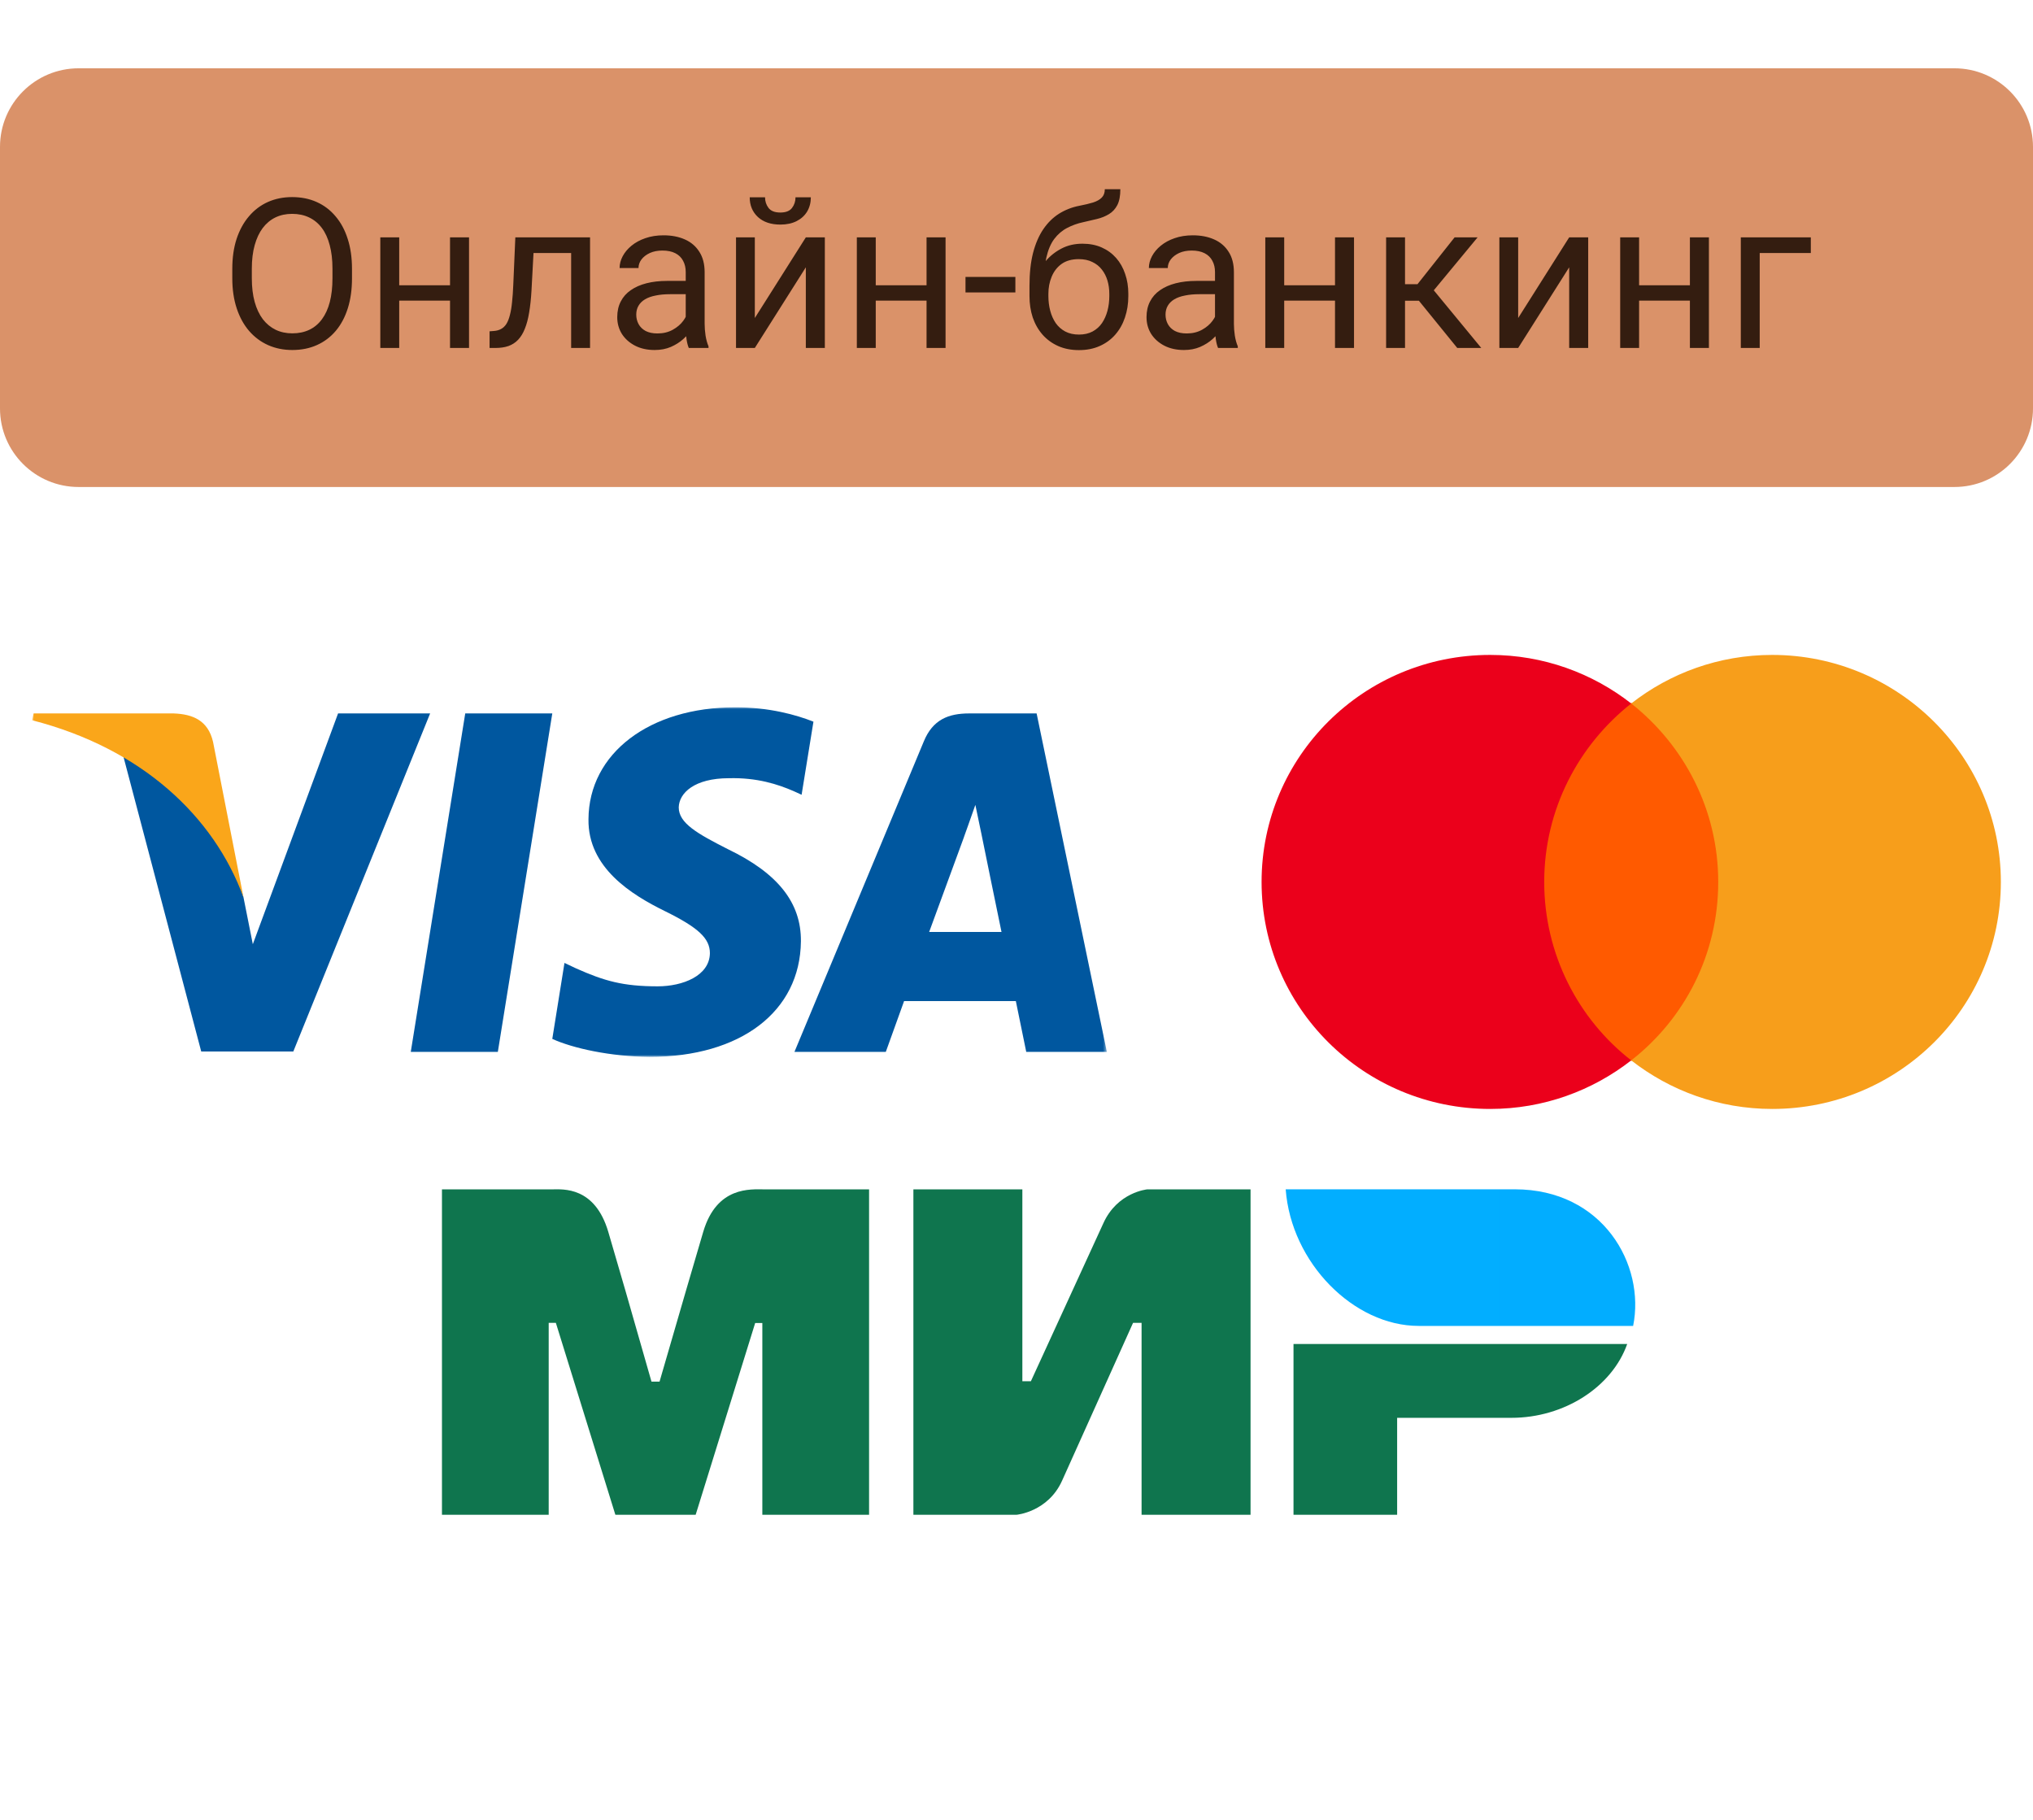
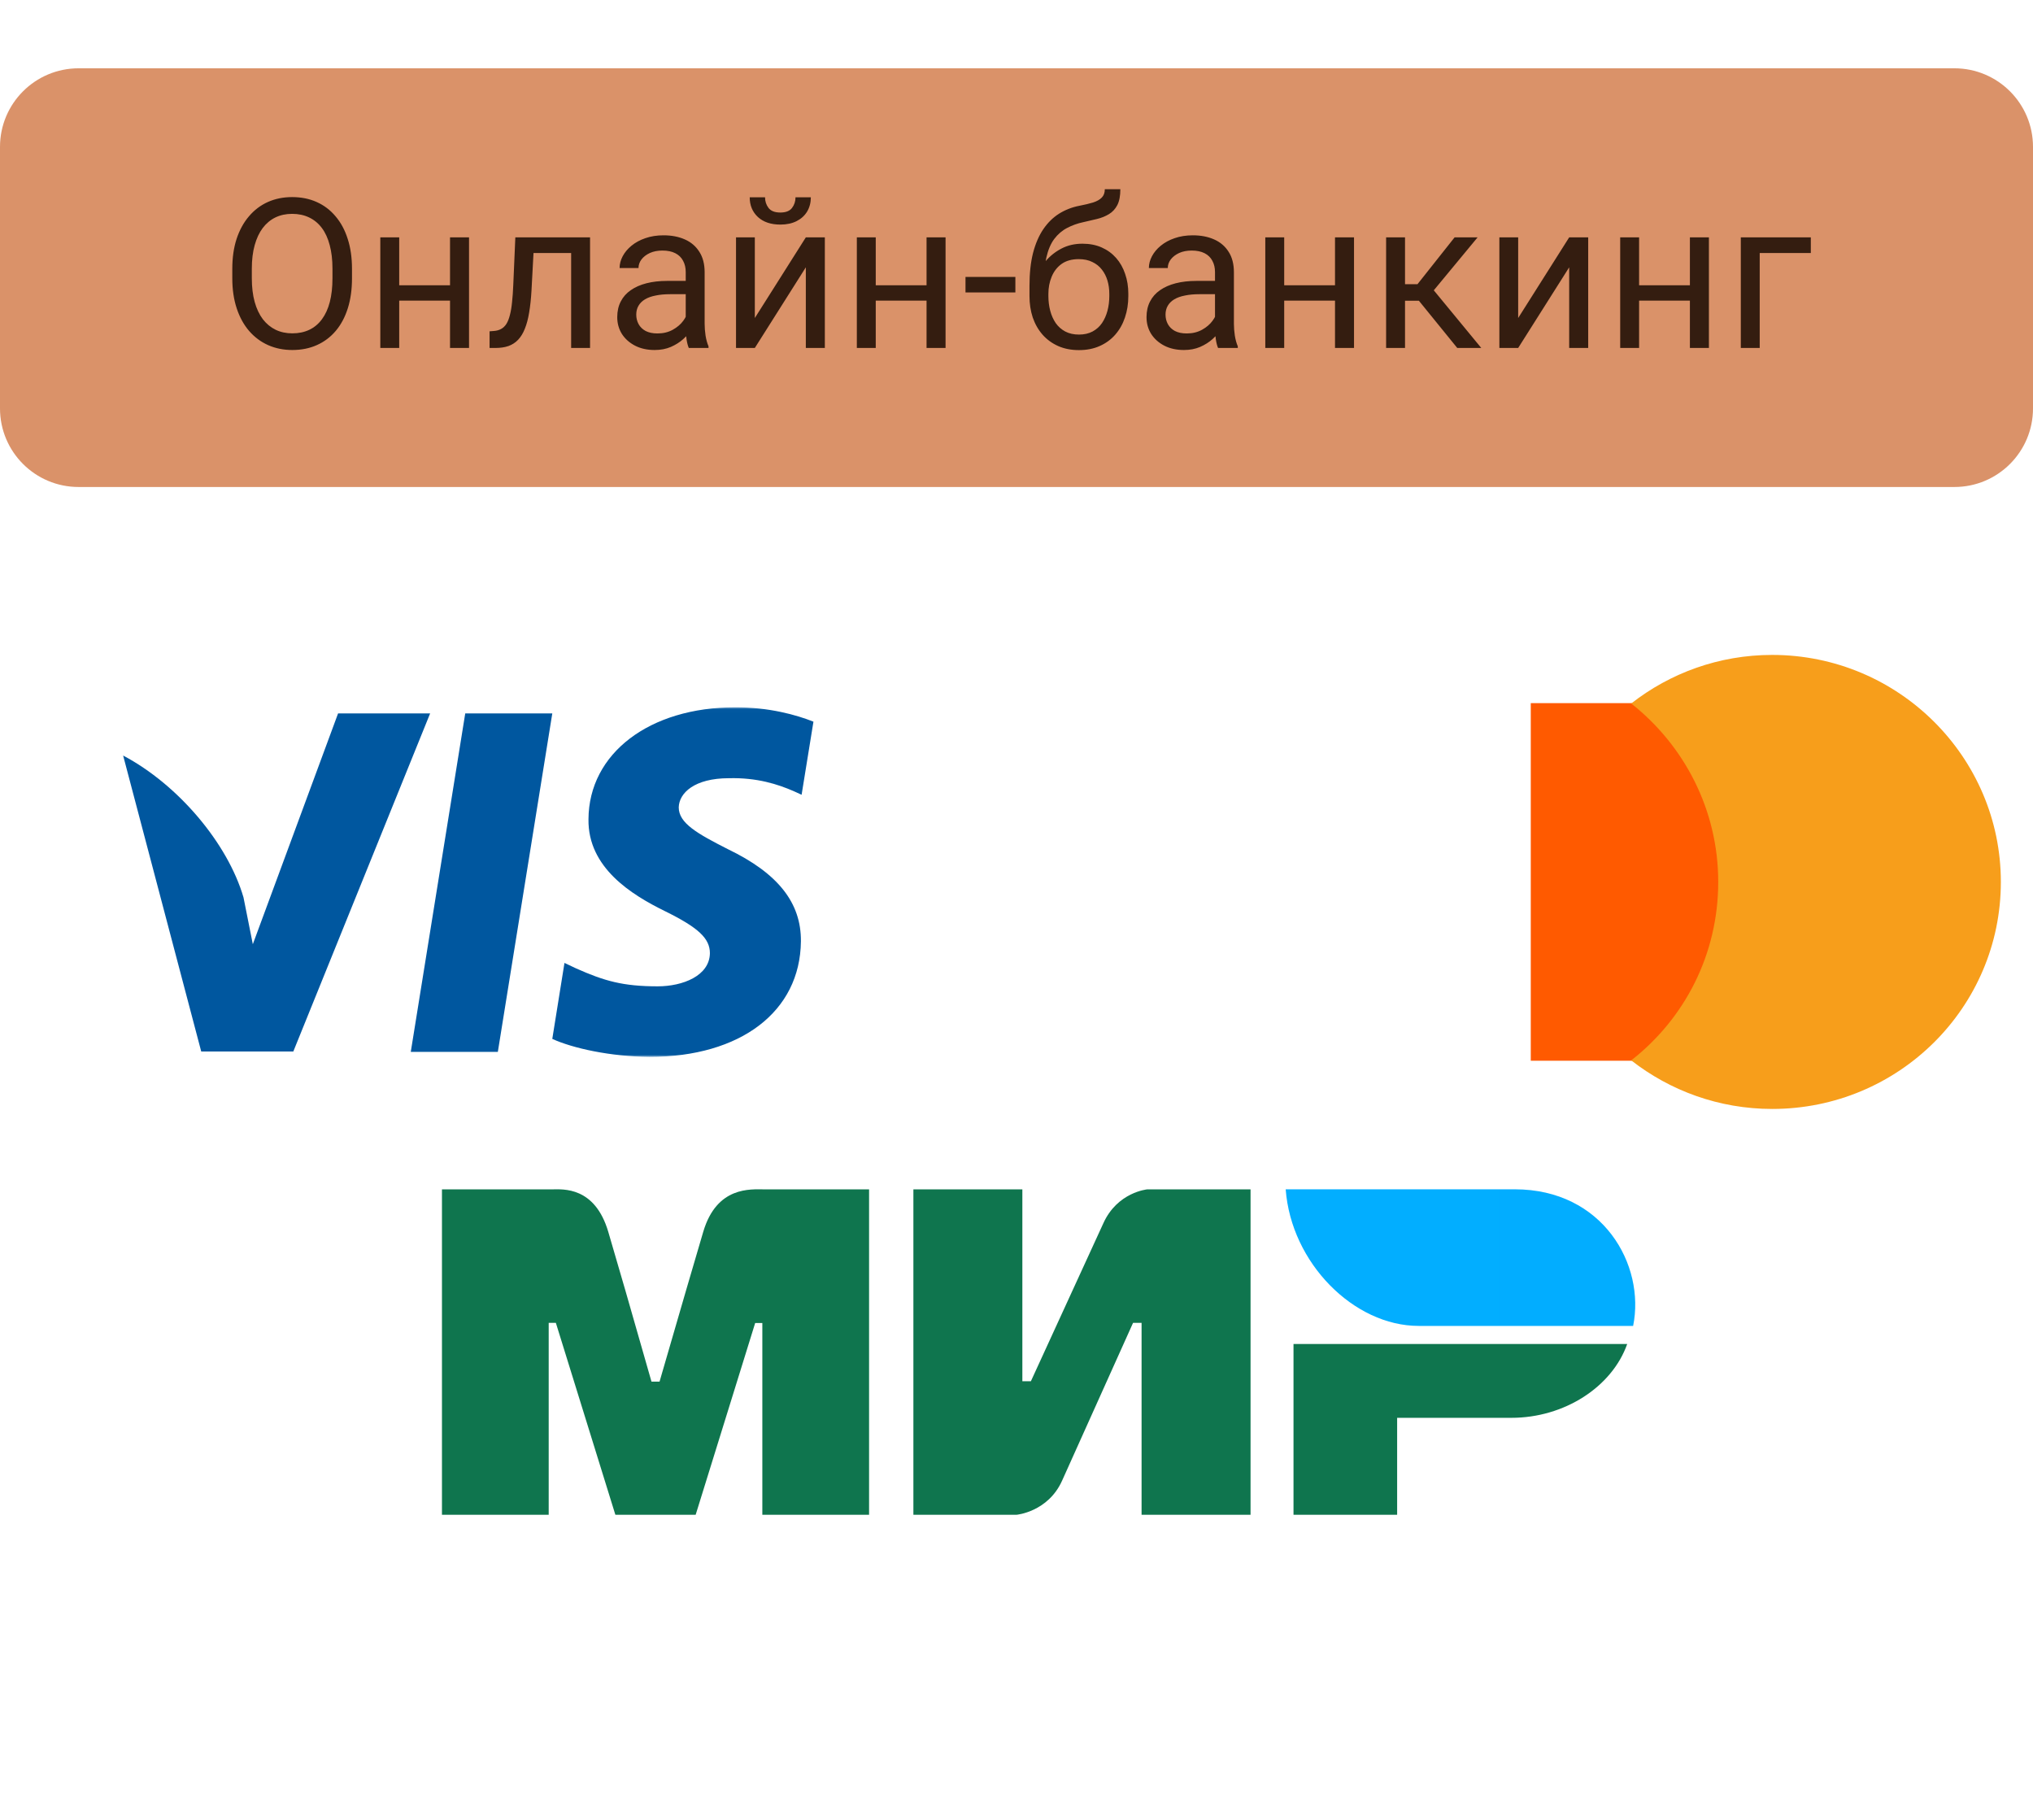
<svg xmlns="http://www.w3.org/2000/svg" width="506" height="453" viewBox="0 0 506 453" fill="none">
  <path d="M0 36.56C0 25.758 8.757 17 19.56 17H486.44C497.243 17 506 25.758 506 36.56V101.645C506 112.448 497.242 121.206 486.439 121.206H19.561C8.758 121.206 0 112.448 0 101.645V36.56Z" fill="#DA9269" />
  <path d="M87.609 66.912V69.252C87.609 72.034 87.261 74.527 86.566 76.732C85.87 78.937 84.87 80.811 83.564 82.354C82.258 83.898 80.689 85.077 78.857 85.891C77.042 86.705 75.007 87.112 72.751 87.112C70.563 87.112 68.553 86.705 66.722 85.891C64.907 85.077 63.33 83.898 61.99 82.354C60.667 80.811 59.641 78.937 58.911 76.732C58.182 74.527 57.817 72.034 57.817 69.252V66.912C57.817 64.13 58.174 61.645 58.886 59.458C59.615 57.253 60.641 55.379 61.964 53.835C63.287 52.275 64.856 51.087 66.671 50.273C68.503 49.459 70.512 49.052 72.7 49.052C74.956 49.052 76.991 49.459 78.806 50.273C80.638 51.087 82.207 52.275 83.513 53.835C84.836 55.379 85.845 57.253 86.54 59.458C87.252 61.645 87.609 64.13 87.609 66.912ZM82.749 69.252V66.861C82.749 64.656 82.52 62.706 82.063 61.01C81.622 59.313 80.969 57.889 80.104 56.735C79.239 55.582 78.179 54.709 76.924 54.115C75.685 53.521 74.278 53.225 72.7 53.225C71.174 53.225 69.792 53.521 68.553 54.115C67.332 54.709 66.281 55.582 65.399 56.735C64.534 57.889 63.864 59.313 63.389 61.01C62.914 62.706 62.677 64.656 62.677 66.861V69.252C62.677 71.474 62.914 73.442 63.389 75.155C63.864 76.851 64.542 78.284 65.424 79.454C66.323 80.608 67.383 81.481 68.604 82.075C69.843 82.668 71.225 82.965 72.751 82.965C74.346 82.965 75.762 82.668 77 82.075C78.238 81.481 79.281 80.608 80.129 79.454C80.994 78.284 81.647 76.851 82.088 75.155C82.529 73.442 82.749 71.474 82.749 69.252ZM112.922 71.008V74.824H98.37V71.008H112.922ZM99.362 59.076V86.603H94.656V59.076H99.362ZM116.739 59.076V86.603H112.007V59.076H116.739ZM142.714 59.076V62.968H129.408V59.076H142.714ZM146.861 59.076V86.603H142.154V59.076H146.861ZM128.263 59.076H132.995L132.283 72.356C132.164 74.408 131.969 76.223 131.698 77.8C131.443 79.361 131.087 80.701 130.629 81.82C130.188 82.939 129.629 83.855 128.95 84.568C128.289 85.263 127.492 85.78 126.559 86.12C125.626 86.442 124.549 86.603 123.328 86.603H121.852V82.456L122.87 82.38C123.599 82.329 124.218 82.159 124.727 81.871C125.253 81.583 125.694 81.159 126.05 80.599C126.406 80.022 126.694 79.284 126.915 78.386C127.152 77.487 127.33 76.418 127.449 75.18C127.585 73.942 127.687 72.5 127.754 70.855L128.263 59.076ZM170.673 81.897V67.726C170.673 66.64 170.453 65.699 170.012 64.902C169.588 64.088 168.943 63.46 168.078 63.019C167.213 62.578 166.145 62.358 164.873 62.358C163.685 62.358 162.642 62.561 161.743 62.968C160.862 63.376 160.166 63.91 159.657 64.571C159.165 65.233 158.92 65.945 158.92 66.708H154.213C154.213 65.725 154.467 64.749 154.976 63.782C155.485 62.816 156.214 61.942 157.164 61.162C158.131 60.365 159.284 59.737 160.624 59.279C161.981 58.805 163.49 58.567 165.153 58.567C167.154 58.567 168.918 58.906 170.444 59.585C171.988 60.263 173.192 61.289 174.057 62.663C174.939 64.02 175.38 65.725 175.38 67.777V80.599C175.38 81.515 175.456 82.49 175.609 83.525C175.778 84.559 176.024 85.45 176.347 86.196V86.603H171.436C171.199 86.06 171.012 85.34 170.877 84.441C170.741 83.525 170.673 82.677 170.673 81.897ZM171.487 69.914L171.538 73.221H166.781C165.441 73.221 164.245 73.331 163.194 73.552C162.142 73.755 161.26 74.069 160.548 74.493C159.835 74.917 159.293 75.451 158.92 76.096C158.546 76.724 158.36 77.461 158.36 78.309C158.36 79.174 158.555 79.963 158.945 80.675C159.335 81.388 159.92 81.956 160.7 82.38C161.498 82.787 162.473 82.99 163.626 82.99C165.068 82.99 166.34 82.685 167.442 82.075C168.545 81.464 169.418 80.718 170.063 79.836C170.724 78.954 171.08 78.097 171.131 77.266L173.141 79.531C173.022 80.243 172.7 81.031 172.174 81.897C171.648 82.761 170.945 83.593 170.063 84.39C169.198 85.17 168.163 85.823 166.959 86.349C165.772 86.857 164.432 87.112 162.939 87.112C161.074 87.112 159.437 86.747 158.029 86.018C156.638 85.289 155.553 84.313 154.773 83.092C154.009 81.854 153.628 80.472 153.628 78.945C153.628 77.47 153.916 76.172 154.493 75.053C155.069 73.916 155.901 72.975 156.986 72.229C158.072 71.466 159.377 70.889 160.904 70.499C162.43 70.109 164.135 69.914 166.018 69.914H171.487ZM187.871 79.149L200.566 59.076H205.298V86.603H200.566V66.53L187.871 86.603H183.19V59.076H187.871V79.149ZM197.997 49.103H201.813C201.813 50.426 201.508 51.605 200.897 52.639C200.286 53.657 199.413 54.454 198.277 55.031C197.14 55.608 195.792 55.896 194.232 55.896C191.874 55.896 190.008 55.268 188.635 54.013C187.278 52.741 186.599 51.105 186.599 49.103H190.415C190.415 50.104 190.704 50.986 191.28 51.749C191.857 52.512 192.841 52.894 194.232 52.894C195.588 52.894 196.555 52.512 197.132 51.749C197.708 50.986 197.997 50.104 197.997 49.103ZM231.528 71.008V74.824H216.976V71.008H231.528ZM217.968 59.076V86.603H213.261V59.076H217.968ZM235.344 59.076V86.603H230.612V59.076H235.344ZM252.72 68.922V72.789H240.305V68.922H252.72ZM274.981 47.093H278.848C278.848 48.755 278.594 50.078 278.085 51.062C277.576 52.029 276.881 52.775 275.999 53.301C275.134 53.827 274.15 54.225 273.047 54.497C271.962 54.768 270.834 55.031 269.664 55.285C268.205 55.591 266.848 56.074 265.593 56.735C264.355 57.38 263.287 58.296 262.388 59.483C261.506 60.67 260.853 62.214 260.429 64.113C260.022 66.013 259.911 68.362 260.098 71.16V73.501H256.231V71.16C256.231 68.023 256.528 65.284 257.121 62.943C257.732 60.602 258.589 58.627 259.691 57.015C260.793 55.404 262.099 54.123 263.609 53.174C265.135 52.224 266.814 51.571 268.646 51.215C269.969 50.96 271.105 50.689 272.055 50.401C273.005 50.095 273.726 49.688 274.218 49.179C274.727 48.671 274.981 47.975 274.981 47.093ZM269.409 60.653C271.207 60.653 272.81 60.967 274.218 61.595C275.625 62.222 276.821 63.096 277.805 64.215C278.789 65.334 279.535 66.657 280.044 68.184C280.569 69.693 280.832 71.338 280.832 73.119V73.679C280.832 75.596 280.552 77.376 279.993 79.022C279.45 80.65 278.644 82.075 277.576 83.296C276.524 84.5 275.235 85.441 273.709 86.12C272.199 86.798 270.478 87.137 268.544 87.137C266.611 87.137 264.881 86.798 263.354 86.12C261.845 85.441 260.556 84.5 259.487 83.296C258.419 82.075 257.605 80.65 257.045 79.022C256.502 77.376 256.231 75.596 256.231 73.679V73.119C256.231 72.695 256.307 72.28 256.46 71.873C256.613 71.466 256.799 71.05 257.02 70.626C257.257 70.202 257.469 69.753 257.656 69.278C258.283 67.751 259.14 66.335 260.225 65.029C261.328 63.723 262.642 62.672 264.169 61.874C265.712 61.06 267.459 60.653 269.409 60.653ZM268.494 64.495C266.764 64.495 265.339 64.894 264.219 65.691C263.117 66.488 262.294 67.548 261.752 68.871C261.209 70.177 260.938 71.593 260.938 73.119V73.679C260.938 74.968 261.09 76.189 261.395 77.343C261.701 78.496 262.159 79.522 262.769 80.421C263.397 81.303 264.186 81.998 265.135 82.507C266.102 83.016 267.238 83.27 268.544 83.27C269.85 83.27 270.978 83.016 271.928 82.507C272.878 81.998 273.658 81.303 274.269 80.421C274.879 79.522 275.337 78.496 275.642 77.343C275.948 76.189 276.1 74.968 276.1 73.679V73.119C276.1 71.966 275.948 70.872 275.642 69.838C275.337 68.803 274.871 67.887 274.243 67.09C273.633 66.293 272.844 65.665 271.877 65.207C270.927 64.732 269.799 64.495 268.494 64.495ZM302.406 81.897V67.726C302.406 66.64 302.186 65.699 301.745 64.902C301.321 64.088 300.676 63.46 299.811 63.019C298.946 62.578 297.878 62.358 296.606 62.358C295.418 62.358 294.375 62.561 293.476 62.968C292.595 63.376 291.899 63.91 291.39 64.571C290.898 65.233 290.653 65.945 290.653 66.708H285.946C285.946 65.725 286.2 64.749 286.709 63.782C287.218 62.816 287.947 61.942 288.897 61.162C289.864 60.365 291.017 59.737 292.357 59.279C293.714 58.805 295.223 58.567 296.886 58.567C298.887 58.567 300.651 58.906 302.177 59.585C303.721 60.263 304.925 61.289 305.79 62.663C306.672 64.02 307.113 65.725 307.113 67.777V80.599C307.113 81.515 307.189 82.49 307.342 83.525C307.511 84.559 307.757 85.45 308.08 86.196V86.603H303.169C302.932 86.06 302.745 85.34 302.61 84.441C302.474 83.525 302.406 82.677 302.406 81.897ZM303.22 69.914L303.271 73.221H298.514C297.174 73.221 295.978 73.331 294.927 73.552C293.875 73.755 292.993 74.069 292.281 74.493C291.568 74.917 291.026 75.451 290.653 76.096C290.279 76.724 290.093 77.461 290.093 78.309C290.093 79.174 290.288 79.963 290.678 80.675C291.068 81.388 291.653 81.956 292.433 82.38C293.231 82.787 294.206 82.99 295.359 82.99C296.801 82.99 298.073 82.685 299.175 82.075C300.278 81.464 301.151 80.718 301.796 79.836C302.457 78.954 302.813 78.097 302.864 77.266L304.874 79.531C304.755 80.243 304.433 81.031 303.907 81.897C303.381 82.761 302.678 83.593 301.796 84.39C300.931 85.17 299.896 85.823 298.692 86.349C297.505 86.857 296.165 87.112 294.672 87.112C292.807 87.112 291.17 86.747 289.762 86.018C288.371 85.289 287.286 84.313 286.506 83.092C285.742 81.854 285.361 80.472 285.361 78.945C285.361 77.47 285.649 76.172 286.226 75.053C286.802 73.916 287.634 72.975 288.719 72.229C289.805 71.466 291.11 70.889 292.637 70.499C294.163 70.109 295.868 69.914 297.751 69.914H303.22ZM333.19 71.008V74.824H318.638V71.008H333.19ZM319.63 59.076V86.603H314.923V59.076H319.63ZM337.006 59.076V86.603H332.274V59.076H337.006ZM349.701 59.076V86.603H344.994V59.076H349.701ZM367.764 59.076L354.713 74.849H348.124L347.411 70.728H352.805L362.04 59.076H367.764ZM362.701 86.603L352.576 74.137L355.603 70.728L368.68 86.603H362.701ZM377.864 79.149L390.559 59.076H395.291V86.603H390.559V66.53L377.864 86.603H373.183V59.076H377.864V79.149ZM421.521 71.008V74.824H406.968V71.008H421.521ZM407.961 59.076V86.603H403.254V59.076H407.961ZM425.337 59.076V86.603H420.605V59.076H425.337ZM450.701 59.076V62.968H437.981V86.603H433.274V59.076H450.701Z" fill="#341D10" />
  <mask id="mask0_400_4049" style="mask-type:luminance" maskUnits="userSpaceOnUse" x="8" y="176" width="268" height="88">
    <path d="M275.486 176.021H8V263.041H275.486V176.021Z" fill="white" />
  </mask>
  <g mask="url(#mask0_400_4049)">
    <path d="M123.909 261.798H102.24L115.794 177.561H137.461L123.909 261.798Z" fill="#00579F" />
    <path d="M202.461 179.614C198.186 177.91 191.408 176.028 183.026 176.028C161.628 176.028 146.559 187.498 146.467 203.897C146.29 215.996 157.255 222.716 165.458 226.75C173.84 230.873 176.69 233.563 176.69 237.238C176.605 242.881 169.916 245.483 163.678 245.483C155.027 245.483 150.391 244.141 143.347 241.002L140.494 239.656L137.461 258.566C142.544 260.893 151.907 262.958 161.628 263.049C184.364 263.049 199.165 251.756 199.341 234.28C199.427 224.691 193.636 217.343 181.153 211.339C173.574 207.485 168.933 204.886 168.933 200.942C169.022 197.356 172.858 193.685 181.413 193.685C188.457 193.505 193.633 195.207 197.554 196.91L199.514 197.805L202.461 179.614Z" fill="#00579F" />
-     <path d="M231.259 231.956C233.043 227.117 239.91 208.387 239.91 208.387C239.82 208.567 241.691 203.458 242.761 200.322L244.275 207.581C244.275 207.581 248.379 227.745 249.269 231.956C245.883 231.956 235.539 231.956 231.259 231.956ZM258.006 177.561H241.246C236.077 177.561 232.15 179.083 229.92 184.55L197.734 261.798H220.47C220.47 261.798 224.214 251.401 225.018 249.161C227.512 249.161 249.63 249.161 252.838 249.161C253.46 252.118 255.424 261.798 255.424 261.798H275.486L258.006 177.561Z" fill="#00579F" />
    <path d="M84.145 177.561L62.925 235.003L60.605 223.353C56.682 209.91 44.378 195.305 30.648 188.043L50.085 261.709H72.999L107.057 177.561H84.145Z" fill="#00579F" />
-     <path d="M43.219 177.561H8.357L8 179.262C35.194 186.253 53.205 203.104 60.605 223.357L53.026 184.641C51.779 179.262 47.944 177.738 43.219 177.561Z" fill="#FAA61A" />
  </g>
  <path fill-rule="evenodd" clip-rule="evenodd" d="M137.494 296.014C140.15 295.998 148.044 295.288 151.388 306.559C153.64 314.152 157.228 326.589 162.151 343.869H164.156C169.436 325.65 173.064 313.214 175.037 306.559C178.417 295.171 186.863 296.015 190.241 296.015H216.308V377H189.74V329.274H187.959L173.148 377H153.159L138.349 329.238H136.568V377H110V296.015L137.494 296.014ZM254.458 296.015V343.776H256.578L274.593 304.502C278.09 296.686 285.543 296.015 285.543 296.015H311.253V377H284.13V329.238H282.011L264.349 368.512C260.852 376.293 253.045 377 253.045 377H227.336V296.015H254.458ZM405 334.499C401.217 345.207 389.336 352.876 376.181 352.876H347.738V377H321.946V334.499H405Z" fill="#0F754E" />
  <path fill-rule="evenodd" clip-rule="evenodd" d="M377.015 296H320C321.357 314.318 336.953 330 353.099 330H406.476C409.557 314.776 398.953 296 377.015 296Z" fill="url(#paint0_linear_400_4049)" />
  <path d="M431 175H381V264H431V175Z" fill="#FF5A00" />
-   <path d="M384.344 219.5C384.344 201.453 392.888 185.435 406 175.087C396.35 167.553 384.178 163 370.902 163C339.449 163 314 188.27 314 219.5C314 250.731 339.449 276 370.902 276C384.178 276 396.35 271.448 406 263.914C392.87 253.711 384.344 237.548 384.344 219.5Z" fill="#EB001B" />
  <path d="M498 219.5C498 250.731 472.551 276 441.098 276C427.822 276 415.649 271.448 406 263.914C419.277 253.546 427.656 237.548 427.656 219.5C427.656 201.453 419.112 185.435 406 175.087C415.631 167.553 427.803 163 441.08 163C472.551 163 498 188.434 498 219.5Z" fill="#F79E1B" />
  <defs>
    <linearGradient id="paint0_linear_400_4049" x1="9020.06" y1="2434.77" x2="320" y2="2434.77" gradientUnits="userSpaceOnUse">
      <stop stop-color="#1F5CD7" />
      <stop offset="1" stop-color="#02AEFF" />
    </linearGradient>
  </defs>
</svg>